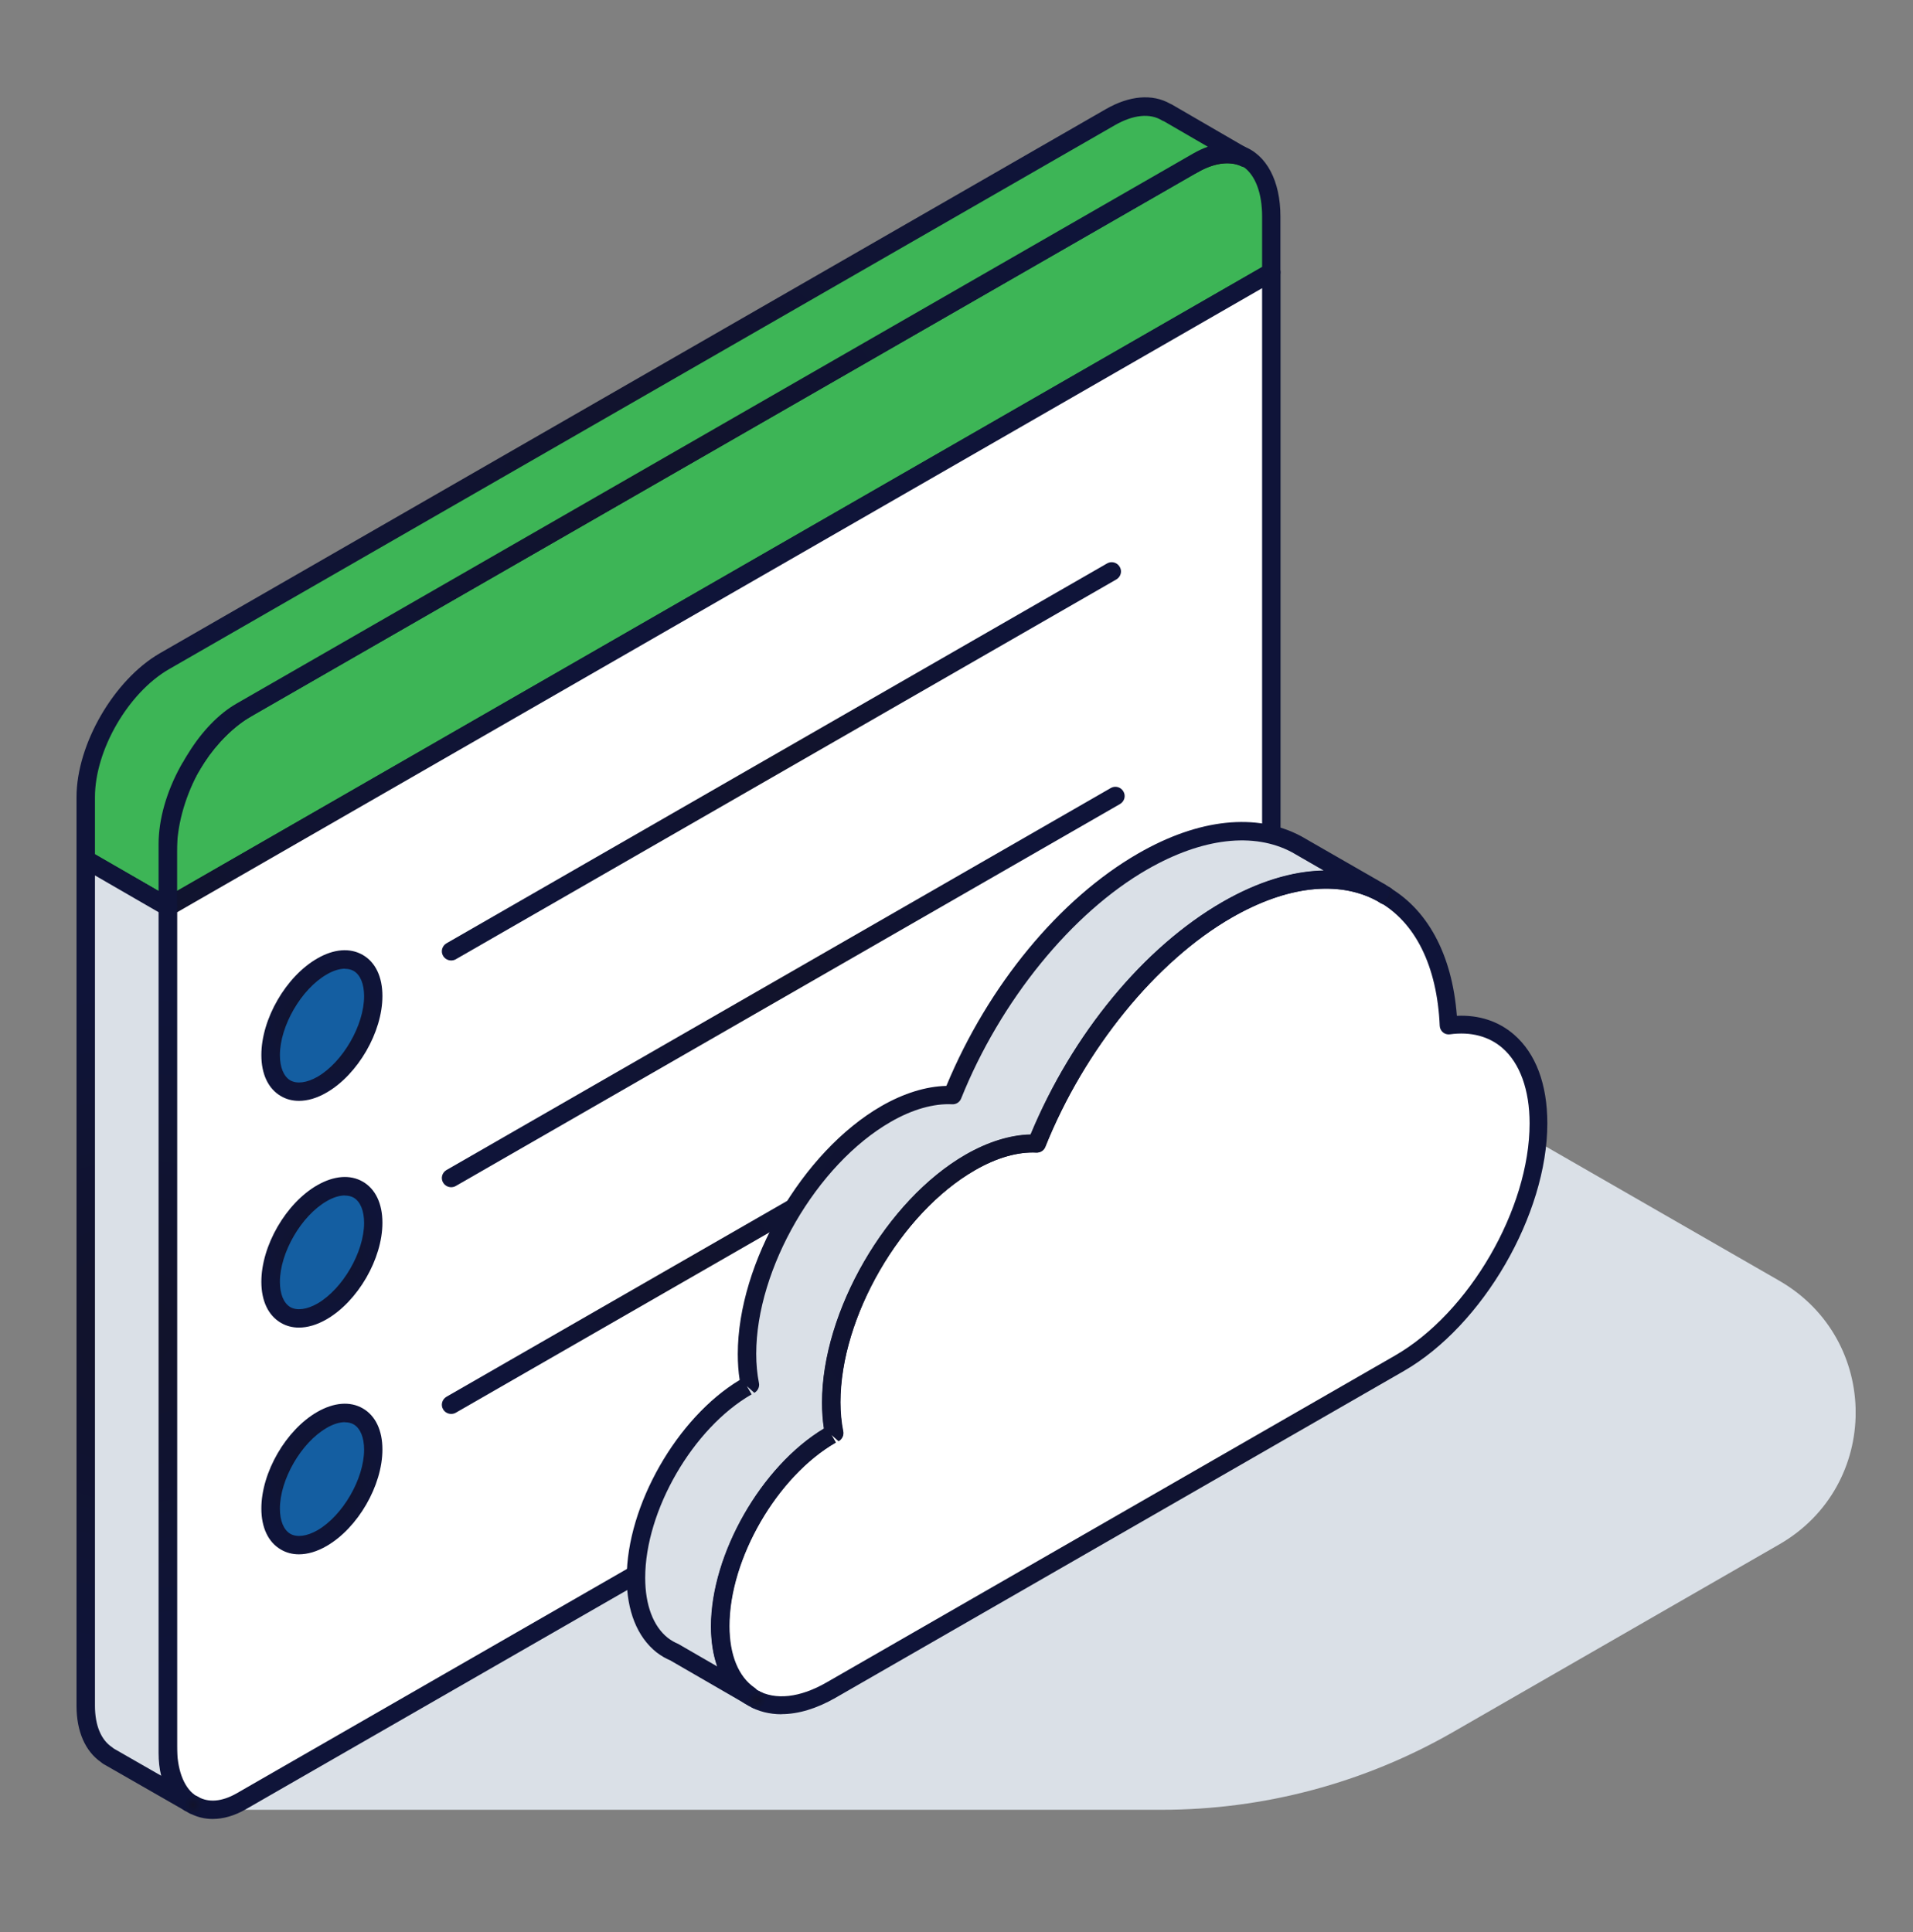
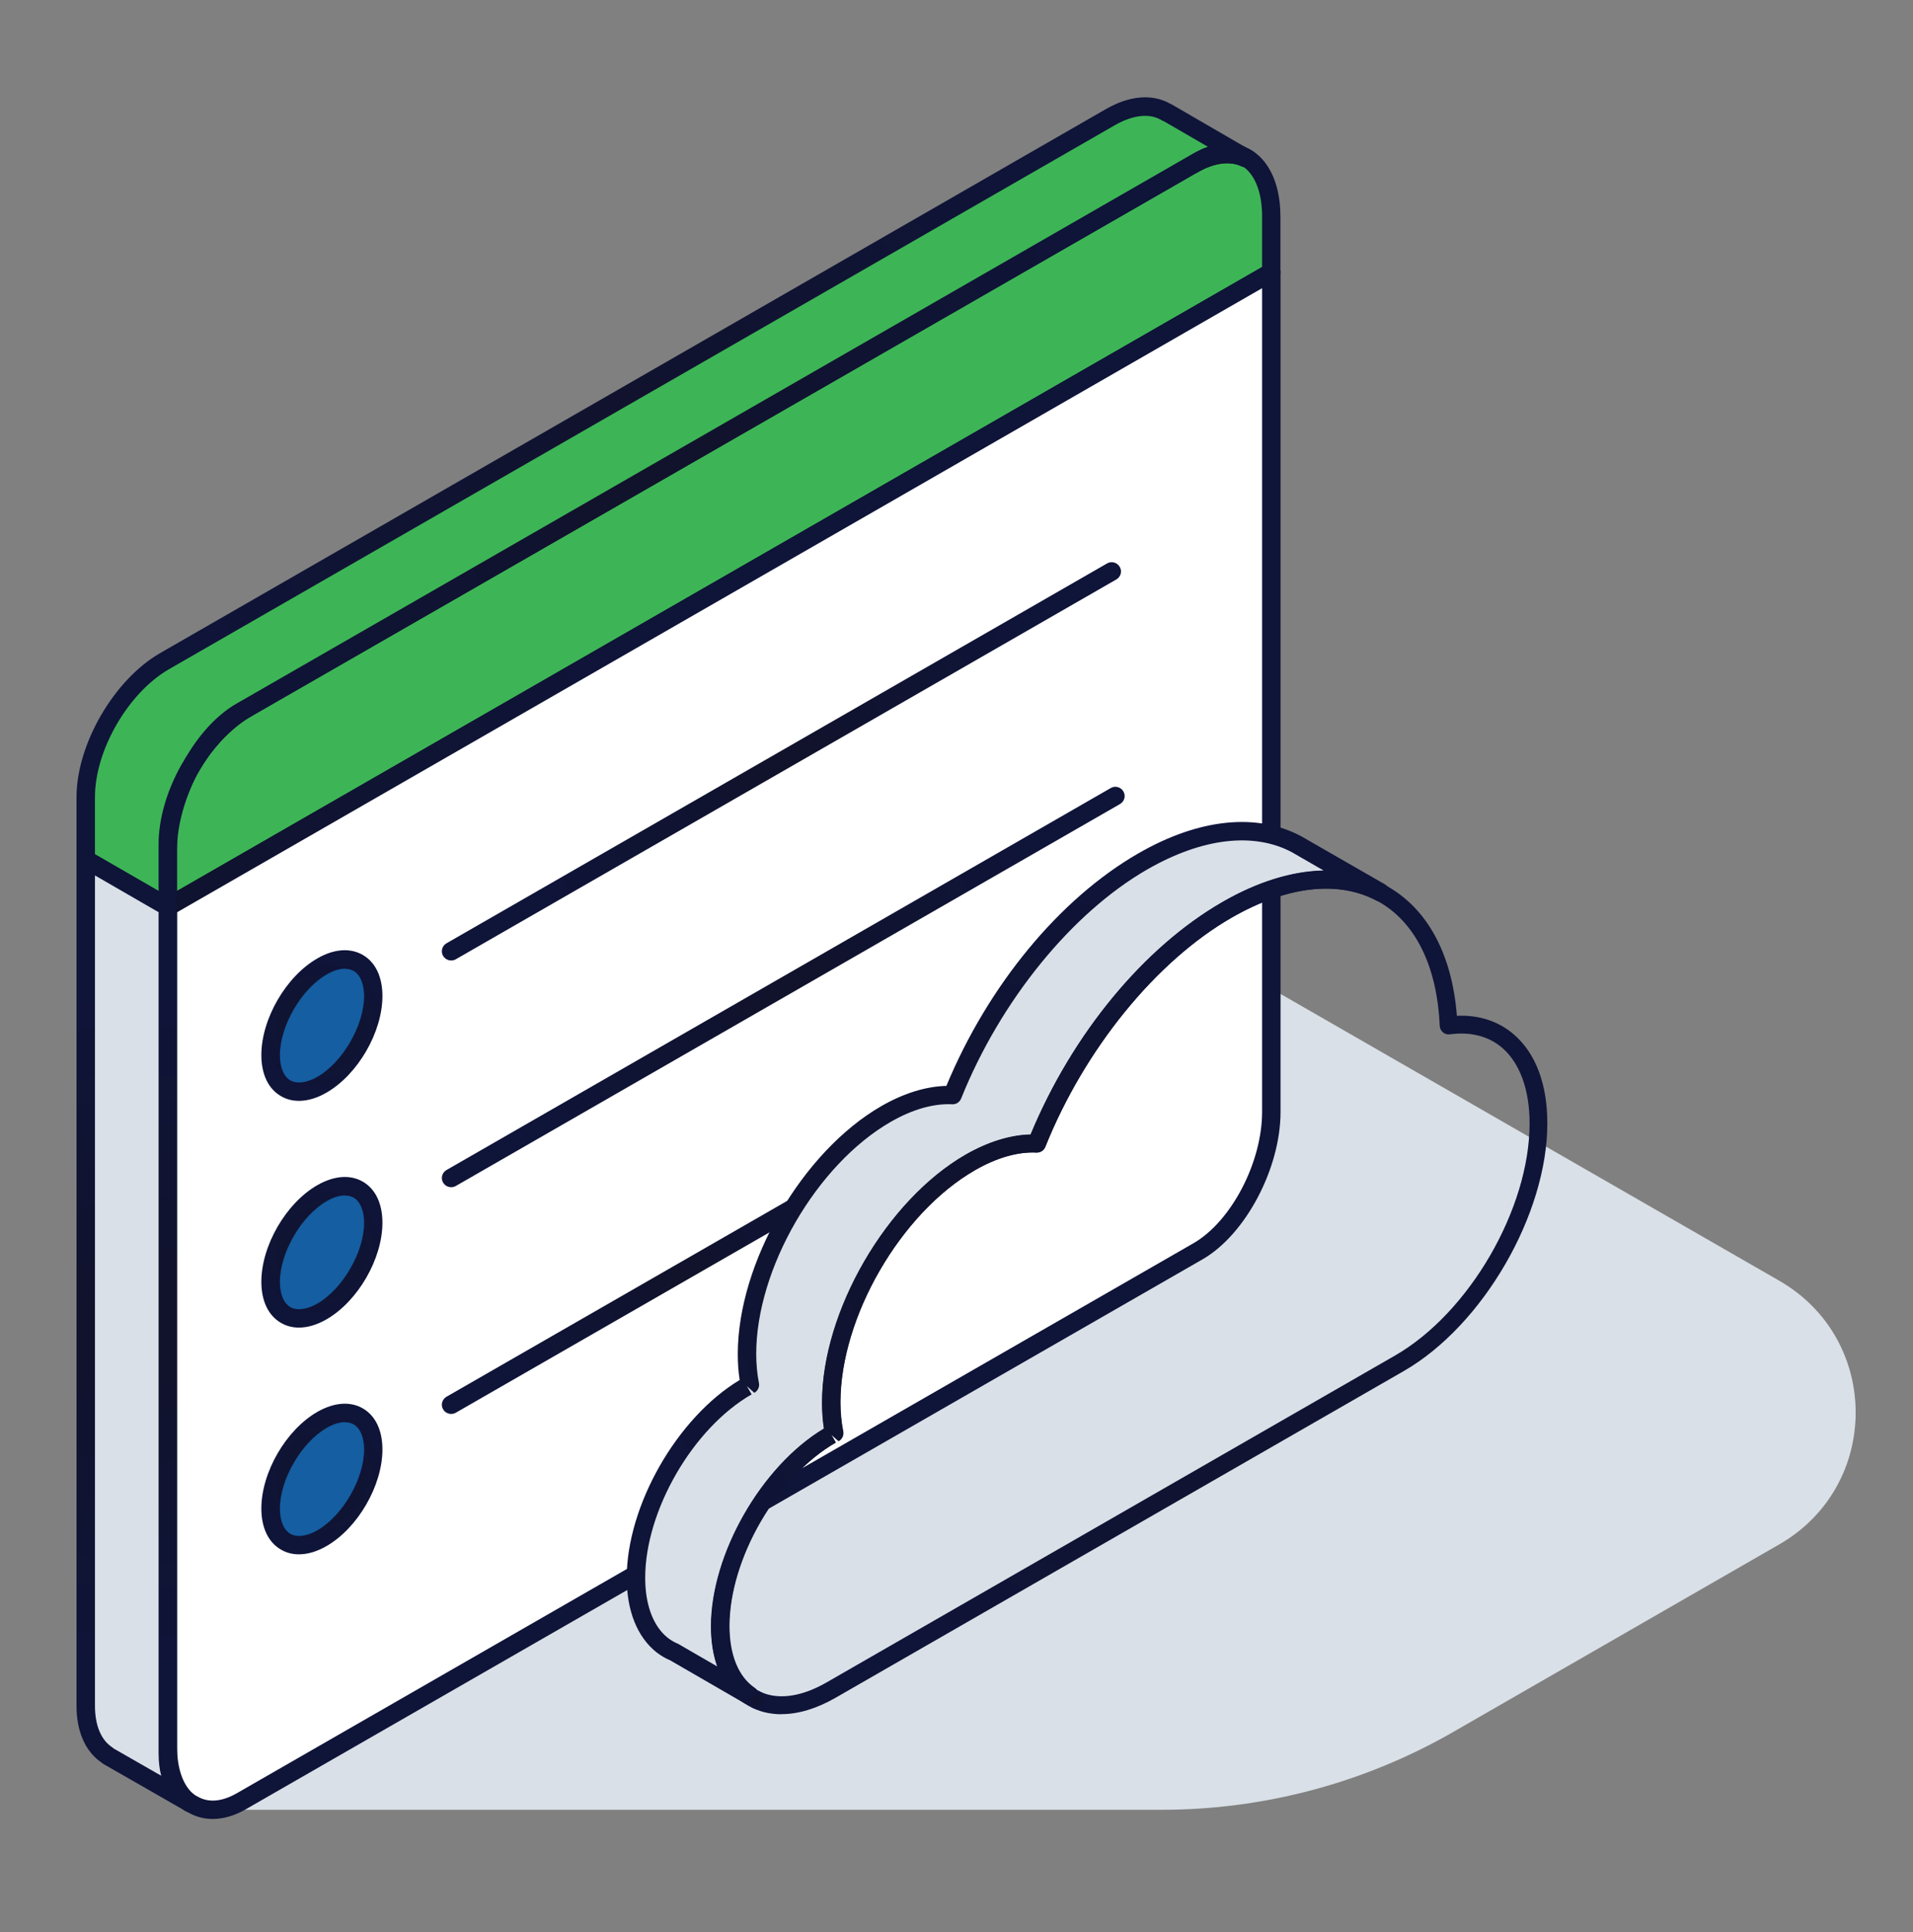
<svg xmlns="http://www.w3.org/2000/svg" width="100" height="101" viewBox="0 0 100 101" fill="none">
  <rect x="0" y="0" width="100" height="101" fill="#808080" stroke="none" />
  <g clip-path="url(#clip0_1319_4822)">
    <g style="mix-blend-mode:multiply">
      <path d="M11.016 94.611H60.727C66.074 94.611 71.328 93.207 75.958 90.547L93.007 80.738C98.335 77.672 98.335 70.019 93.007 66.952L52.697 43.77L11.016 94.611Z" fill="#DAE0E7" />
    </g>
    <path d="M66.457 11.316V14.234L8.772 47.416V44.497C8.772 43.093 9.198 41.597 9.872 40.285C9.916 40.212 9.946 40.15 9.984 40.089C10.064 39.935 10.169 39.781 10.262 39.627C10.979 38.543 11.9 37.613 12.895 37.035L62.34 8.601C63.41 7.979 64.368 7.911 65.104 8.262L64.825 8.096C65.808 8.459 66.451 9.604 66.451 11.316H66.457Z" fill="#3DB556" />
    <path d="M8.772 47.896C8.692 47.896 8.605 47.877 8.531 47.834C8.383 47.748 8.29 47.588 8.29 47.416V44.497C8.29 43.087 8.698 41.511 9.44 40.07C9.514 39.935 9.545 39.879 9.582 39.824C9.619 39.75 9.687 39.639 9.755 39.528L9.848 39.38C10.633 38.192 11.622 37.219 12.648 36.622L62.1 8.188C63.014 7.658 63.923 7.468 64.714 7.628C64.801 7.609 64.9 7.609 64.993 7.646C66.21 8.089 66.933 9.463 66.933 11.316V14.234C66.933 14.407 66.841 14.567 66.692 14.653L9.013 47.828C8.939 47.871 8.853 47.89 8.772 47.89V47.896ZM64.146 8.533C63.67 8.533 63.138 8.699 62.582 9.019L13.136 37.447C12.234 37.97 11.356 38.839 10.664 39.885L10.571 40.033C10.515 40.125 10.454 40.218 10.404 40.31L10.324 40.446C9.619 41.812 9.248 43.229 9.248 44.491V46.578L65.975 13.957V11.316C65.975 10.097 65.623 9.167 65.011 8.73C64.974 8.724 64.937 8.711 64.9 8.693C64.671 8.582 64.418 8.533 64.146 8.533Z" fill="url(#paint0_radial_1319_4822)" />
    <path d="M10.262 40.101C10.175 40.101 10.082 40.076 10.002 40.027C9.78 39.885 9.712 39.596 9.848 39.368C10.552 38.223 11.442 37.306 12.357 36.776L12.648 36.61C12.876 36.48 13.173 36.554 13.303 36.788C13.439 37.016 13.359 37.312 13.13 37.441C12.227 37.964 11.35 38.833 10.657 39.879C10.565 40.021 10.41 40.095 10.255 40.095L10.262 40.101Z" fill="url(#paint1_radial_1319_4822)" />
    <path d="M62.347 9.081C62.18 9.081 62.019 8.995 61.932 8.847C61.797 8.619 61.871 8.323 62.099 8.188L62.378 8.022C63.305 7.486 64.207 7.357 64.999 7.646L65.357 7.849C65.58 7.979 65.66 8.262 65.536 8.49C65.413 8.717 65.135 8.81 64.906 8.699C64.281 8.403 63.459 8.514 62.588 9.019C62.514 9.062 62.427 9.087 62.347 9.087V9.081Z" fill="url(#paint2_radial_1319_4822)" />
    <path d="M66.457 14.234V58.123C66.457 60.931 64.739 64.188 62.625 65.407L12.604 94.174C11.646 94.722 10.787 94.74 10.12 94.358L10.058 94.334C10.064 94.334 10.076 94.34 10.082 94.34C10.033 94.309 9.971 94.297 9.922 94.26L9.878 94.229C9.192 93.706 8.772 92.69 8.772 91.298V47.422L66.457 14.234Z" fill="white" />
    <path d="M11.115 95.091C10.694 95.091 10.299 94.993 9.934 94.802C9.922 94.802 9.909 94.789 9.897 94.783C9.897 94.783 9.891 94.777 9.885 94.771C9.86 94.759 9.835 94.752 9.817 94.74C9.804 94.734 9.792 94.728 9.78 94.722C9.724 94.697 9.656 94.654 9.631 94.642C8.741 93.958 8.284 92.782 8.284 91.292V47.416C8.284 47.243 8.376 47.083 8.525 46.997L66.216 13.822C66.365 13.736 66.55 13.736 66.698 13.822C66.847 13.908 66.939 14.068 66.939 14.241V58.129C66.939 61.079 65.11 64.539 62.866 65.832L12.846 94.586C12.258 94.925 11.671 95.091 11.115 95.091ZM10.317 93.915C10.317 93.915 10.342 93.927 10.354 93.933C10.911 94.248 11.603 94.186 12.364 93.755L62.384 64.995C64.362 63.855 65.975 60.771 65.975 58.123V15.066L9.254 47.693V91.292C9.254 92.48 9.582 93.385 10.175 93.841C10.243 93.872 10.28 93.897 10.324 93.915H10.317Z" fill="url(#paint3_radial_1319_4822)" />
    <path d="M64.832 8.096C64.207 7.868 63.441 7.96 62.625 8.434L62.347 8.6L12.895 37.035L12.605 37.201C11.727 37.706 10.905 38.586 10.262 39.627C10.169 39.781 10.064 39.934 9.984 40.088C9.94 40.15 9.909 40.212 9.872 40.285C9.186 41.511 8.772 42.896 8.772 44.134V47.416L4.482 44.94V41.671C4.482 39.06 6.324 35.883 8.593 34.572L58.044 6.125C59.213 5.454 60.264 5.423 61.005 5.885V5.873L64.826 8.089L64.832 8.096Z" fill="#3DB556" />
    <path d="M8.772 47.896C8.692 47.896 8.605 47.871 8.531 47.828L4.241 45.353C4.093 45.267 4 45.107 4 44.94V41.671C4 38.913 5.953 35.544 8.352 34.153L57.803 5.707C59.046 4.992 60.239 4.894 61.172 5.423C61.197 5.436 61.228 5.448 61.253 5.46L65.073 7.677C65.289 7.8 65.376 8.071 65.264 8.299C65.159 8.527 64.9 8.631 64.665 8.545C64.152 8.36 63.534 8.465 62.866 8.847L62.588 9.013L12.846 37.613C12.067 38.057 11.3 38.863 10.676 39.873L10.577 40.033C10.521 40.126 10.46 40.218 10.41 40.31L10.33 40.446C9.631 41.696 9.254 43.013 9.254 44.128V47.41C9.254 47.582 9.162 47.742 9.013 47.828C8.939 47.871 8.859 47.89 8.772 47.89V47.896ZM4.964 44.657L8.29 46.578V44.128C8.29 42.835 8.704 41.388 9.446 40.045C9.514 39.922 9.545 39.867 9.582 39.818C9.619 39.744 9.687 39.633 9.755 39.522L9.848 39.374C10.559 38.223 11.449 37.306 12.364 36.782L12.654 36.616L62.378 8.022C62.637 7.874 62.891 7.757 63.138 7.671L60.845 6.341C60.814 6.329 60.777 6.316 60.746 6.298C60.115 5.904 59.237 5.996 58.279 6.544L8.834 34.984C6.701 36.216 4.964 39.214 4.964 41.671V44.663V44.657Z" fill="url(#paint4_radial_1319_4822)" />
    <path d="M9.879 94.223L5.743 91.852C5.712 91.834 5.669 91.809 5.632 91.791L5.582 91.76L5.595 91.748C4.909 91.292 4.488 90.418 4.488 89.18V44.94L8.778 47.416V91.643C8.778 92.88 9.205 93.767 9.885 94.223H9.879Z" fill="#DAE0E7" />
    <path d="M9.879 94.703C9.798 94.703 9.712 94.684 9.637 94.641L5.502 92.271C5.502 92.271 5.385 92.209 5.385 92.203C5.348 92.178 5.304 92.148 5.273 92.117C4.451 91.544 4 90.504 4 89.18V44.94C4 44.768 4.093 44.608 4.241 44.522C4.389 44.435 4.575 44.435 4.723 44.522L9.013 46.997C9.162 47.083 9.254 47.243 9.254 47.409V91.637C9.254 92.659 9.569 93.435 10.15 93.816C10.367 93.958 10.429 94.247 10.293 94.469C10.2 94.617 10.046 94.697 9.885 94.697L9.879 94.703ZM5.916 91.39C5.953 91.409 5.984 91.427 6.009 91.446L8.426 92.831C8.333 92.468 8.29 92.068 8.29 91.637V47.687L4.964 45.765V89.174C4.964 90.19 5.28 90.959 5.861 91.341C5.879 91.353 5.904 91.372 5.922 91.39H5.916Z" fill="url(#paint5_radial_1319_4822)" />
-     <path d="M10.107 94.838C10.027 94.838 9.947 94.82 9.872 94.777C9.644 94.647 9.532 94.34 9.662 94.112C9.786 93.896 10.021 93.792 10.243 93.884C10.274 93.896 10.318 93.915 10.336 93.921C10.552 94.032 10.658 94.284 10.571 94.512C10.521 94.647 10.416 94.758 10.28 94.808C10.225 94.826 10.163 94.838 10.107 94.838Z" fill="url(#paint6_radial_1319_4822)" />
    <path d="M19.515 52.071C19.515 53.776 18.316 55.851 16.833 56.701C15.349 57.55 14.15 56.861 14.15 55.155C14.15 53.45 15.349 51.375 16.833 50.525C18.316 49.675 19.515 50.365 19.515 52.071Z" fill="#145EA1" />
    <path d="M19.515 63.923C19.515 65.629 18.316 67.704 16.833 68.553C15.349 69.403 14.15 68.713 14.15 67.008C14.15 65.302 15.349 63.227 16.833 62.378C18.316 61.522 19.515 62.218 19.515 63.923Z" fill="#145EA1" />
    <path d="M19.515 75.776C19.515 77.481 18.316 79.556 16.833 80.406C15.349 81.256 14.15 80.566 14.15 78.861C14.15 77.155 15.349 75.08 16.833 74.23C18.316 73.374 19.515 74.07 19.515 75.776Z" fill="#145EA1" />
    <path d="M15.627 57.55C15.287 57.55 14.972 57.47 14.688 57.304C14.026 56.922 13.662 56.159 13.662 55.155C13.662 53.271 14.947 51.048 16.585 50.106C17.457 49.601 18.304 49.54 18.965 49.922C19.627 50.303 19.991 51.067 19.991 52.071C19.991 53.955 18.706 56.177 17.068 57.119C16.567 57.409 16.079 57.55 15.627 57.55ZM18.032 50.642C17.748 50.642 17.42 50.74 17.074 50.944C15.751 51.707 14.632 53.634 14.632 55.161C14.632 55.796 14.83 56.276 15.176 56.479C15.522 56.676 16.041 56.608 16.592 56.294C17.915 55.531 19.033 53.604 19.033 52.077C19.033 51.442 18.835 50.962 18.489 50.759C18.36 50.685 18.205 50.648 18.032 50.648V50.642Z" fill="url(#paint7_radial_1319_4822)" />
    <path d="M15.627 69.403C15.287 69.403 14.972 69.323 14.688 69.157C14.026 68.775 13.662 68.011 13.662 67.008C13.662 65.124 14.947 62.901 16.585 61.959C17.457 61.46 18.304 61.392 18.965 61.774C19.627 62.156 19.991 62.919 19.991 63.923C19.991 65.807 18.706 68.03 17.068 68.972C16.567 69.261 16.079 69.403 15.627 69.403ZM18.032 62.495C17.748 62.495 17.42 62.593 17.074 62.796C15.751 63.56 14.632 65.487 14.632 67.014C14.632 67.648 14.83 68.128 15.176 68.332C15.522 68.529 16.041 68.461 16.592 68.147C17.915 67.383 19.033 65.456 19.033 63.929C19.033 63.295 18.835 62.815 18.489 62.611C18.36 62.538 18.205 62.501 18.032 62.501V62.495Z" fill="url(#paint8_radial_1319_4822)" />
    <path d="M15.627 81.256C15.287 81.256 14.972 81.176 14.688 81.009C14.026 80.628 13.662 79.864 13.662 78.861C13.662 76.976 14.947 74.754 16.585 73.812C17.457 73.313 18.304 73.245 18.965 73.627C19.627 74.009 19.991 74.772 19.991 75.776C19.991 77.66 18.706 79.883 17.068 80.825C16.567 81.114 16.079 81.256 15.627 81.256ZM18.032 74.347C17.748 74.347 17.42 74.446 17.074 74.649C15.751 75.412 14.632 77.34 14.632 78.867C14.632 79.501 14.83 79.981 15.176 80.184C15.522 80.381 16.041 80.314 16.592 80C17.915 79.236 19.033 77.309 19.033 75.782C19.033 75.148 18.835 74.668 18.489 74.464C18.36 74.39 18.205 74.353 18.032 74.353V74.347Z" fill="url(#paint9_radial_1319_4822)" />
    <path d="M23.583 50.211C23.416 50.211 23.255 50.125 23.163 49.971C23.027 49.743 23.107 49.447 23.342 49.312L57.871 29.455C58.1 29.32 58.397 29.4 58.533 29.634C58.669 29.861 58.589 30.157 58.354 30.293L23.824 50.15C23.75 50.193 23.663 50.211 23.583 50.211Z" fill="url(#paint10_radial_1319_4822)" />
    <path d="M23.583 62.064C23.416 62.064 23.255 61.977 23.163 61.823C23.027 61.596 23.107 61.3 23.342 61.165L58.063 41.197C58.292 41.061 58.589 41.141 58.724 41.375C58.861 41.603 58.78 41.899 58.545 42.034L23.824 62.002C23.75 62.045 23.663 62.064 23.583 62.064Z" fill="url(#paint11_radial_1319_4822)" />
    <path d="M23.583 73.916C23.416 73.916 23.255 73.83 23.163 73.676C23.027 73.448 23.107 73.153 23.342 73.017L47.072 59.373C47.301 59.238 47.598 59.318 47.734 59.552C47.87 59.779 47.789 60.075 47.555 60.21L23.824 73.855C23.75 73.898 23.663 73.916 23.583 73.916Z" fill="url(#paint12_radial_1319_4822)" />
-     <path d="M75.723 53.616C75.427 46.714 70.364 43.992 64.146 47.569C59.917 50.002 56.227 54.736 54.2 59.792C53.167 59.736 51.98 60.05 50.726 60.777C46.708 63.086 43.456 68.701 43.456 73.325C43.456 73.91 43.506 74.446 43.605 74.938C43.555 74.969 43.506 74.988 43.456 75.018C40.254 76.859 37.652 81.342 37.652 85.03C37.652 88.718 40.248 90.208 43.456 88.367L73.158 71.287C77.176 68.978 80.434 63.357 80.434 58.739C80.434 55.161 78.48 53.24 75.736 53.628L75.723 53.616Z" fill="white" />
    <path d="M72.416 46.825H72.441L72.169 46.665C72.256 46.714 72.336 46.775 72.423 46.825H72.416Z" fill="#DAE0E7" />
    <path d="M37.646 85.018C37.646 81.329 40.242 76.847 43.45 75.006C43.499 74.975 43.549 74.957 43.598 74.926C43.499 74.433 43.45 73.898 43.45 73.313C43.45 68.695 46.708 63.073 50.719 60.764C51.98 60.038 53.161 59.73 54.193 59.779C56.221 54.724 59.911 49.989 64.139 47.557C67.249 45.772 70.067 45.556 72.15 46.652L67.78 44.14C65.697 43.026 62.866 43.229 59.738 45.027C55.51 47.459 51.82 52.194 49.792 57.249C48.76 57.193 47.573 57.507 46.318 58.234C42.3 60.543 39.049 66.158 39.049 70.782C39.049 71.367 39.098 71.903 39.197 72.395C39.148 72.426 39.098 72.445 39.049 72.475C35.847 74.316 33.244 78.799 33.244 82.487C33.244 84.119 33.757 85.326 34.604 85.997L34.623 86.009C34.821 86.163 35.037 86.286 35.272 86.385L39.179 88.644C38.227 88.004 37.646 86.76 37.646 85.018Z" fill="#DAE0E7" />
    <path d="M39.513 88.841L39.574 88.878C39.574 88.878 39.531 88.854 39.506 88.841H39.513Z" fill="#DAE0E7" />
    <path d="M40.854 89.617C40.223 89.617 39.63 89.469 39.111 89.168C37.862 88.454 37.176 86.976 37.176 85.024C37.176 81.25 39.809 76.65 43.079 74.686C43.011 74.255 42.98 73.793 42.98 73.319C42.98 68.56 46.349 62.747 50.484 60.37C51.653 59.699 52.821 59.342 53.878 59.318C56.06 54.059 59.788 49.534 63.904 47.163C67.094 45.328 70.129 45.02 72.453 46.295C74.605 47.471 75.909 49.879 76.156 53.105C77.312 53.05 78.338 53.388 79.142 54.084C80.279 55.069 80.885 56.676 80.885 58.727C80.885 63.486 77.516 69.298 73.381 71.675L43.679 88.755C42.69 89.322 41.731 89.611 40.854 89.611V89.617ZM43.45 75.006L43.685 75.412C40.613 77.18 38.115 81.49 38.115 85.018C38.115 86.625 38.635 87.813 39.58 88.355C40.526 88.897 41.818 88.755 43.215 87.949L72.917 70.868C76.799 68.64 79.958 63.191 79.958 58.727C79.958 56.978 79.451 55.58 78.536 54.786C77.825 54.17 76.873 53.924 75.791 54.072C75.662 54.09 75.525 54.053 75.427 53.967C75.328 53.881 75.266 53.758 75.26 53.628C75.124 50.494 73.974 48.179 72.014 47.108C69.987 45.999 67.279 46.307 64.387 47.97C60.43 50.248 56.691 54.841 54.638 59.958C54.564 60.143 54.379 60.26 54.181 60.254C53.211 60.204 52.098 60.524 50.967 61.177C47.085 63.406 43.926 68.855 43.926 73.319C43.926 73.861 43.975 74.372 44.068 74.84C44.105 75.037 44.013 75.24 43.833 75.339L43.456 75.006H43.45Z" fill="url(#paint13_radial_1319_4822)" />
-     <path d="M72.429 47.286C72.342 47.286 72.243 47.262 72.169 47.219L72.045 47.139C72.045 47.139 71.996 47.108 71.977 47.089L71.928 47.059C71.705 46.929 71.631 46.652 71.755 46.424C71.879 46.203 72.163 46.123 72.385 46.24C72.41 46.252 72.429 46.264 72.453 46.277L72.67 46.4C72.843 46.498 72.936 46.702 72.892 46.898C72.849 47.096 72.688 47.243 72.484 47.268C72.466 47.268 72.447 47.268 72.422 47.268L72.429 47.286Z" fill="url(#paint14_radial_1319_4822)" />
    <path d="M39.179 89.124C39.098 89.124 39.012 89.106 38.938 89.057L35.031 86.797C34.815 86.711 34.561 86.563 34.326 86.385C33.306 85.578 32.762 84.199 32.762 82.487C32.762 78.707 35.395 74.107 38.666 72.143C38.597 71.712 38.567 71.256 38.567 70.782C38.567 66.016 41.935 60.204 46.077 57.821C47.245 57.15 48.407 56.793 49.471 56.768C51.653 51.51 55.386 46.984 59.503 44.614C62.668 42.791 65.691 42.477 68.015 43.715L72.398 46.233C72.626 46.363 72.707 46.652 72.577 46.88C72.447 47.108 72.163 47.194 71.928 47.071C69.913 46.012 67.236 46.332 64.386 47.97C60.43 50.242 56.697 54.835 54.645 59.952C54.57 60.142 54.379 60.266 54.175 60.253C53.211 60.204 52.098 60.518 50.967 61.171C47.091 63.4 43.938 68.843 43.938 73.3C43.938 73.842 43.988 74.353 44.081 74.821C44.124 75.025 44.025 75.234 43.839 75.338L43.456 74.994L43.697 75.412C40.631 77.173 38.134 81.483 38.134 85.005C38.134 86.514 38.604 87.659 39.457 88.238C39.673 88.386 39.735 88.669 39.593 88.891C39.5 89.038 39.346 89.112 39.185 89.112L39.179 89.124ZM39.049 72.475L39.29 72.894C36.224 74.655 33.727 78.965 33.727 82.487C33.727 83.903 34.147 85.018 34.907 85.621C35.08 85.757 35.266 85.861 35.457 85.941L37.491 87.117C37.275 86.508 37.163 85.8 37.163 85.024C37.163 81.243 39.797 76.644 43.067 74.68C42.999 74.249 42.968 73.793 42.968 73.319C42.968 68.553 46.337 62.741 50.478 60.358C51.647 59.687 52.809 59.33 53.872 59.305C56.054 54.047 59.788 49.521 63.904 47.151C65.753 46.086 67.551 45.538 69.189 45.507L67.545 44.559C65.543 43.487 62.853 43.801 59.985 45.445C56.029 47.717 52.296 52.31 50.243 57.427C50.169 57.618 49.978 57.741 49.774 57.729C48.809 57.68 47.697 57.994 46.565 58.646C42.69 60.875 39.531 66.318 39.531 70.776C39.531 71.318 39.58 71.829 39.673 72.297C39.716 72.5 39.617 72.709 39.432 72.814L39.049 72.469V72.475Z" fill="url(#paint15_radial_1319_4822)" />
    <path d="M39.574 89.34C39.494 89.34 39.414 89.322 39.339 89.279C39.123 89.149 39.012 88.854 39.136 88.632C39.259 88.41 39.5 88.306 39.729 88.423L39.519 88.841L39.754 88.441L39.778 88.454C39.989 88.546 40.094 88.78 40.032 89.008C39.989 89.143 39.89 89.26 39.754 89.316C39.698 89.34 39.636 89.353 39.574 89.353V89.34Z" fill="url(#paint16_radial_1319_4822)" />
  </g>
  <defs>
    <radialGradient id="paint0_radial_1319_4822" cx="0" cy="0" r="1" gradientUnits="userSpaceOnUse" gradientTransform="translate(37.615 27.731) scale(25.196 25.097)">
      <stop stop-color="#11132B" />
      <stop offset="1" stop-color="#0F1439" />
    </radialGradient>
    <radialGradient id="paint1_radial_1319_4822" cx="0" cy="0" r="1" gradientUnits="userSpaceOnUse" gradientTransform="translate(11.578 38.328) scale(1.793 1.786)">
      <stop stop-color="#11132B" />
      <stop offset="1" stop-color="#0F1439" />
    </radialGradient>
    <radialGradient id="paint2_radial_1319_4822" cx="0" cy="0" r="1" gradientUnits="userSpaceOnUse" gradientTransform="translate(63.725 8.286) scale(1.434 1.428)">
      <stop stop-color="#11132B" />
      <stop offset="1" stop-color="#0F1439" />
    </radialGradient>
    <radialGradient id="paint3_radial_1319_4822" cx="0" cy="0" r="1" gradientUnits="userSpaceOnUse" gradientTransform="translate(4.309 54.423) scale(35.543 35.404)">
      <stop stop-color="#11132B" />
      <stop offset="1" stop-color="#0F1439" />
    </radialGradient>
    <radialGradient id="paint4_radial_1319_4822" cx="0" cy="0" r="1" gradientUnits="userSpaceOnUse" gradientTransform="translate(34.654 26.493) scale(26.469 26.365)">
      <stop stop-color="#11132B" />
      <stop offset="1" stop-color="#0F1439" />
    </radialGradient>
    <radialGradient id="paint5_radial_1319_4822" cx="0" cy="0" r="1" gradientUnits="userSpaceOnUse" gradientTransform="translate(7.183 69.582) scale(17.976 17.905)">
      <stop stop-color="#11132B" />
      <stop offset="1" stop-color="#0F1439" />
    </radialGradient>
    <radialGradient id="paint6_radial_1319_4822" cx="0" cy="0" r="1" gradientUnits="userSpaceOnUse" gradientTransform="translate(10.101 94.34) scale(0.495 0.493)">
      <stop stop-color="#11132B" />
      <stop offset="1" stop-color="#0F1439" />
    </radialGradient>
    <radialGradient id="paint7_radial_1319_4822" cx="0" cy="0" r="1" gradientUnits="userSpaceOnUse" gradientTransform="translate(16.833 53.616) scale(3.579 3.565)">
      <stop stop-color="#11132B" />
      <stop offset="1" stop-color="#0F1439" />
    </radialGradient>
    <radialGradient id="paint8_radial_1319_4822" cx="0" cy="0" r="1" gradientUnits="userSpaceOnUse" gradientTransform="translate(16.833 65.469) scale(3.579 3.565)">
      <stop stop-color="#11132B" />
      <stop offset="1" stop-color="#0F1439" />
    </radialGradient>
    <radialGradient id="paint9_radial_1319_4822" cx="0" cy="0" r="1" gradientUnits="userSpaceOnUse" gradientTransform="translate(16.833 77.321) scale(3.579 3.565)">
      <stop stop-color="#11132B" />
      <stop offset="1" stop-color="#0F1439" />
    </radialGradient>
    <radialGradient id="paint10_radial_1319_4822" cx="0" cy="0" r="1" gradientUnits="userSpaceOnUse" gradientTransform="translate(40.854 39.799) scale(14.563 14.506)">
      <stop stop-color="#11132B" />
      <stop offset="1" stop-color="#0F1439" />
    </radialGradient>
    <radialGradient id="paint11_radial_1319_4822" cx="0" cy="0" r="1" gradientUnits="userSpaceOnUse" gradientTransform="translate(40.947 51.596) scale(14.644 14.586)">
      <stop stop-color="#11132B" />
      <stop offset="1" stop-color="#0F1439" />
    </radialGradient>
    <radialGradient id="paint12_radial_1319_4822" cx="0" cy="0" r="1" gradientUnits="userSpaceOnUse" gradientTransform="translate(35.451 66.614) scale(10.156 10.116)">
      <stop stop-color="#11132B" />
      <stop offset="1" stop-color="#0F1439" />
    </radialGradient>
    <radialGradient id="paint13_radial_1319_4822" cx="0" cy="0" r="1" gradientUnits="userSpaceOnUse" gradientTransform="translate(59.033 67.568) scale(21.994 21.907)">
      <stop stop-color="#11132B" />
      <stop offset="1" stop-color="#0F1439" />
    </radialGradient>
    <radialGradient id="paint14_radial_1319_4822" cx="0" cy="0" r="1" gradientUnits="userSpaceOnUse" gradientTransform="translate(72.299 46.745) scale(0.575 0.573)">
      <stop stop-color="#11132B" />
      <stop offset="1" stop-color="#0F1439" />
    </radialGradient>
    <radialGradient id="paint15_radial_1319_4822" cx="0" cy="0" r="1" gradientUnits="userSpaceOnUse" gradientTransform="translate(52.697 66.053) scale(21.61 21.526)">
      <stop stop-color="#11132B" />
      <stop offset="1" stop-color="#0F1439" />
    </radialGradient>
    <radialGradient id="paint16_radial_1319_4822" cx="0" cy="0" r="1" gradientUnits="userSpaceOnUse" gradientTransform="translate(39.568 88.86) scale(0.482 0.48)">
      <stop stop-color="#11132B" />
      <stop offset="1" stop-color="#0F1439" />
    </radialGradient>
    <clipPath id="clip0_1319_4822">
      <rect width="93" height="90" fill="white" transform="translate(4 5.091)" />
    </clipPath>
  </defs>
</svg>